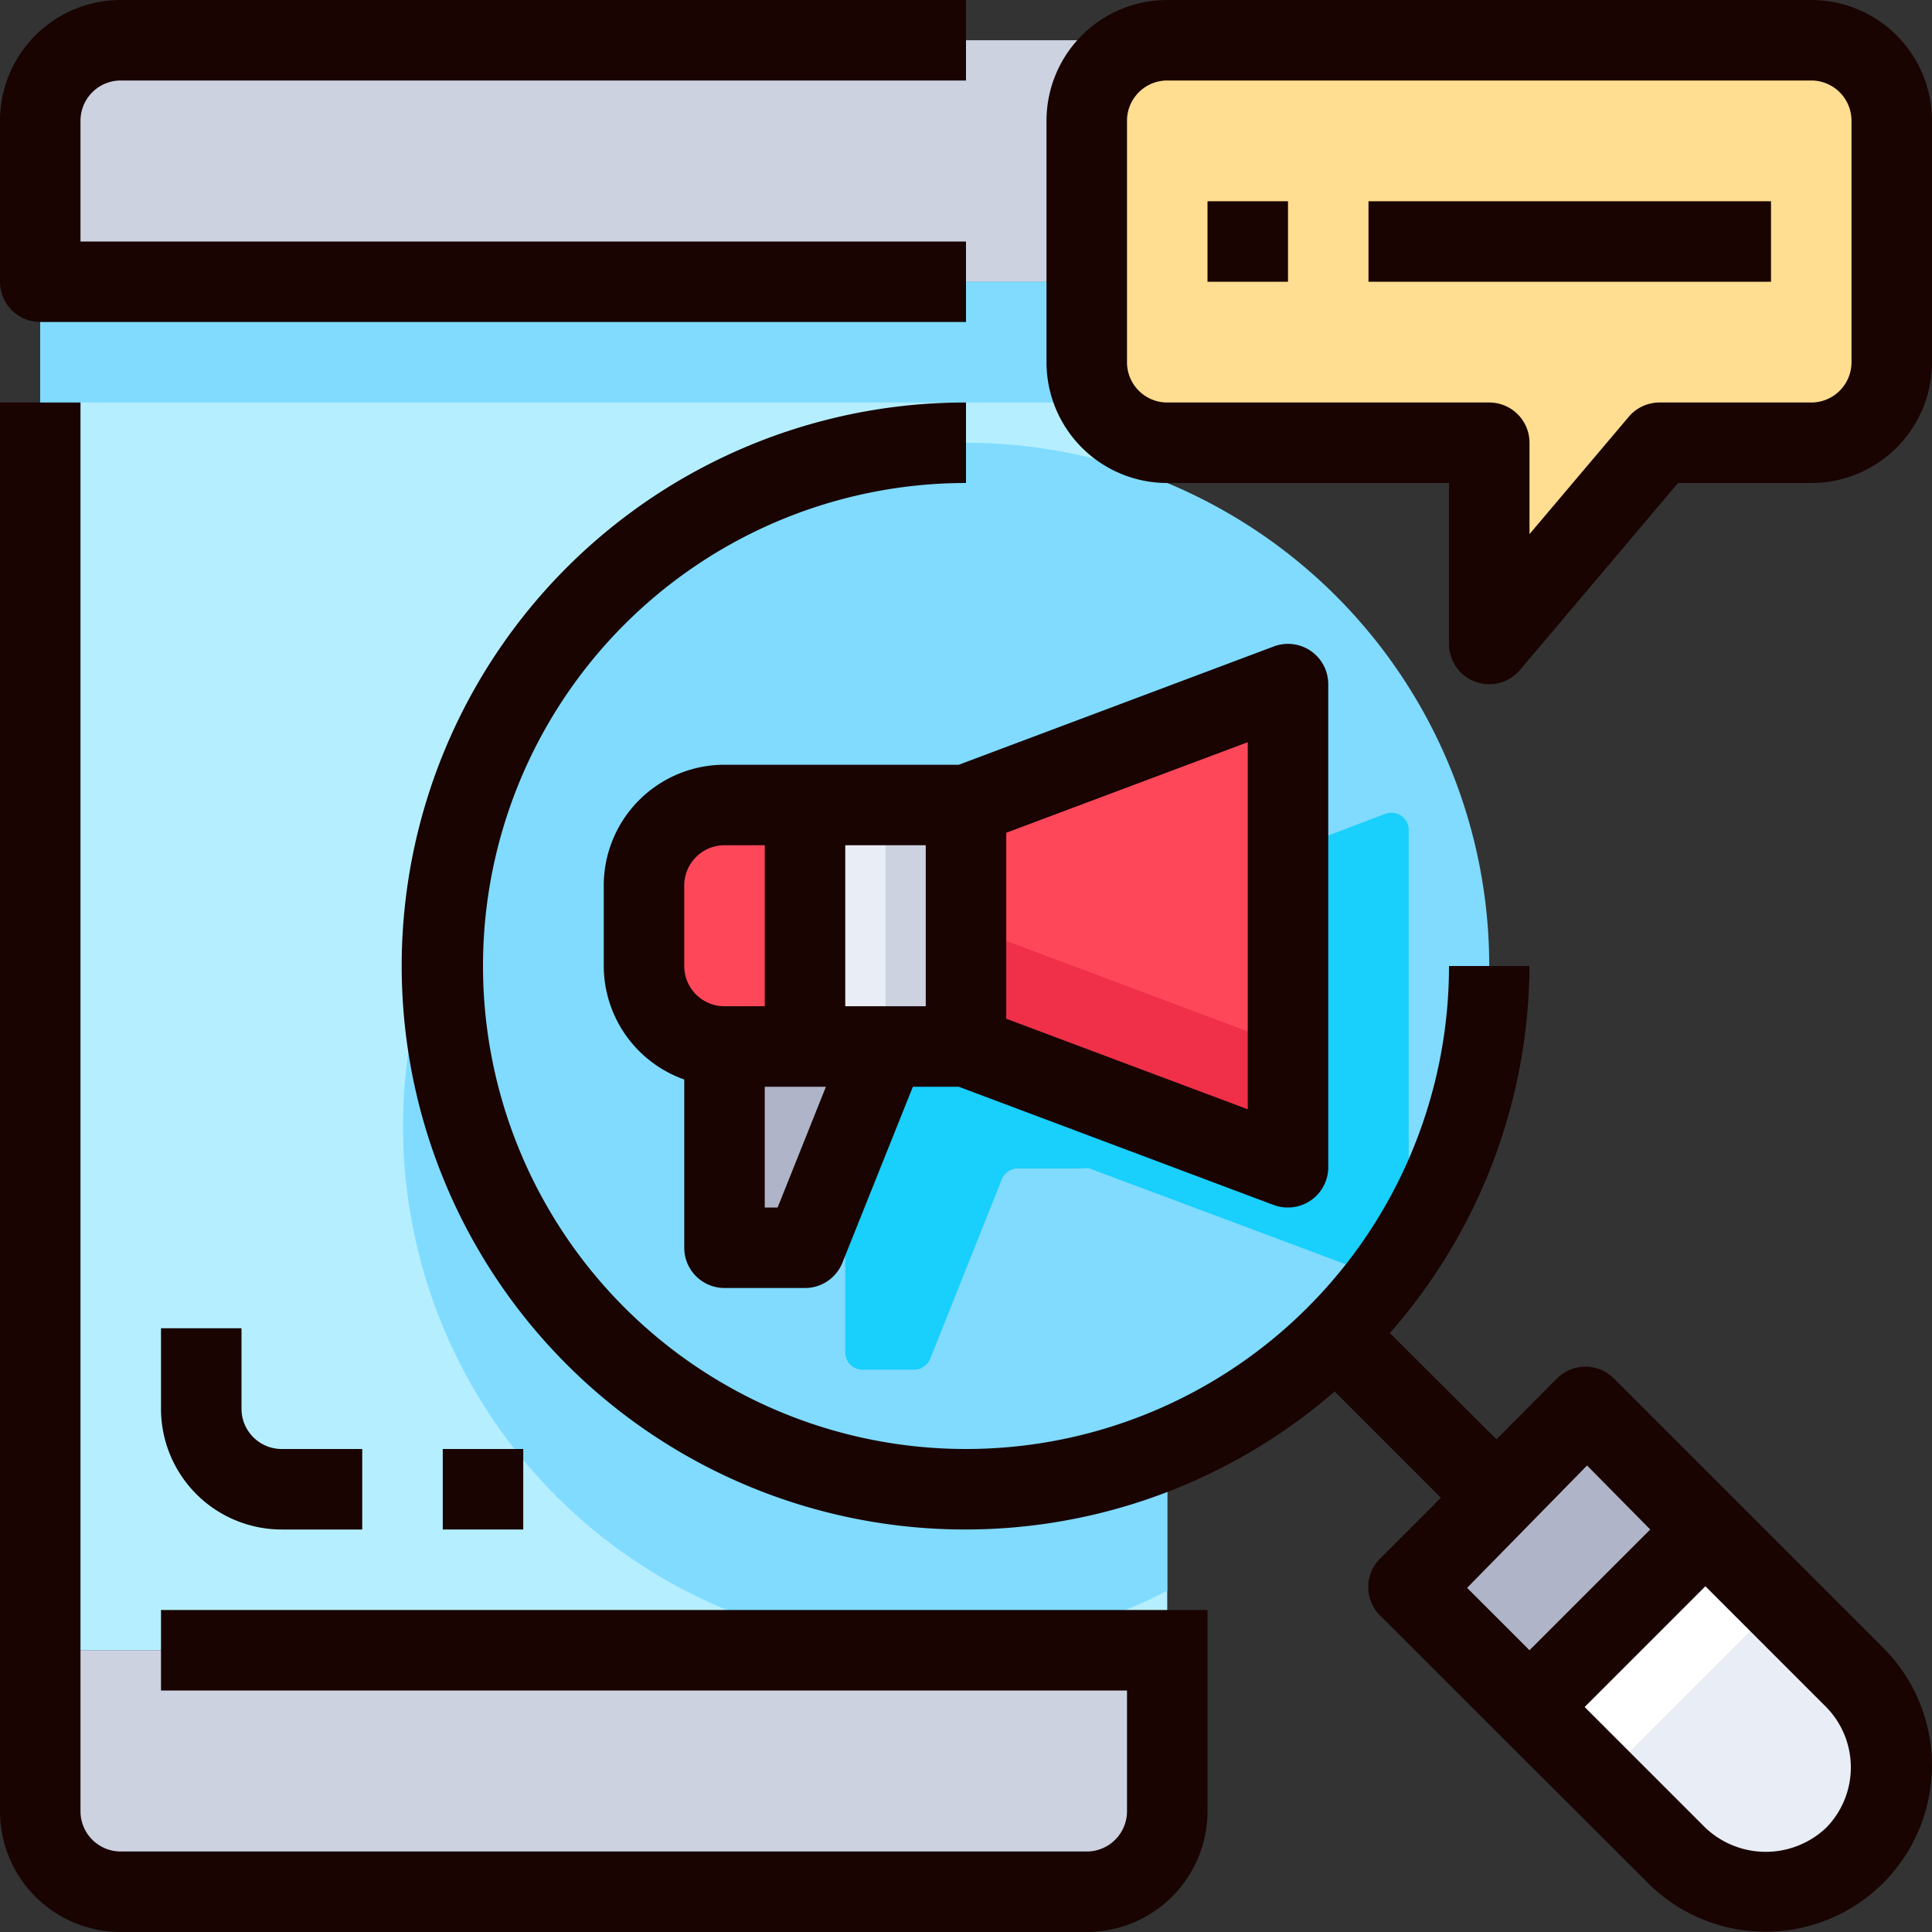
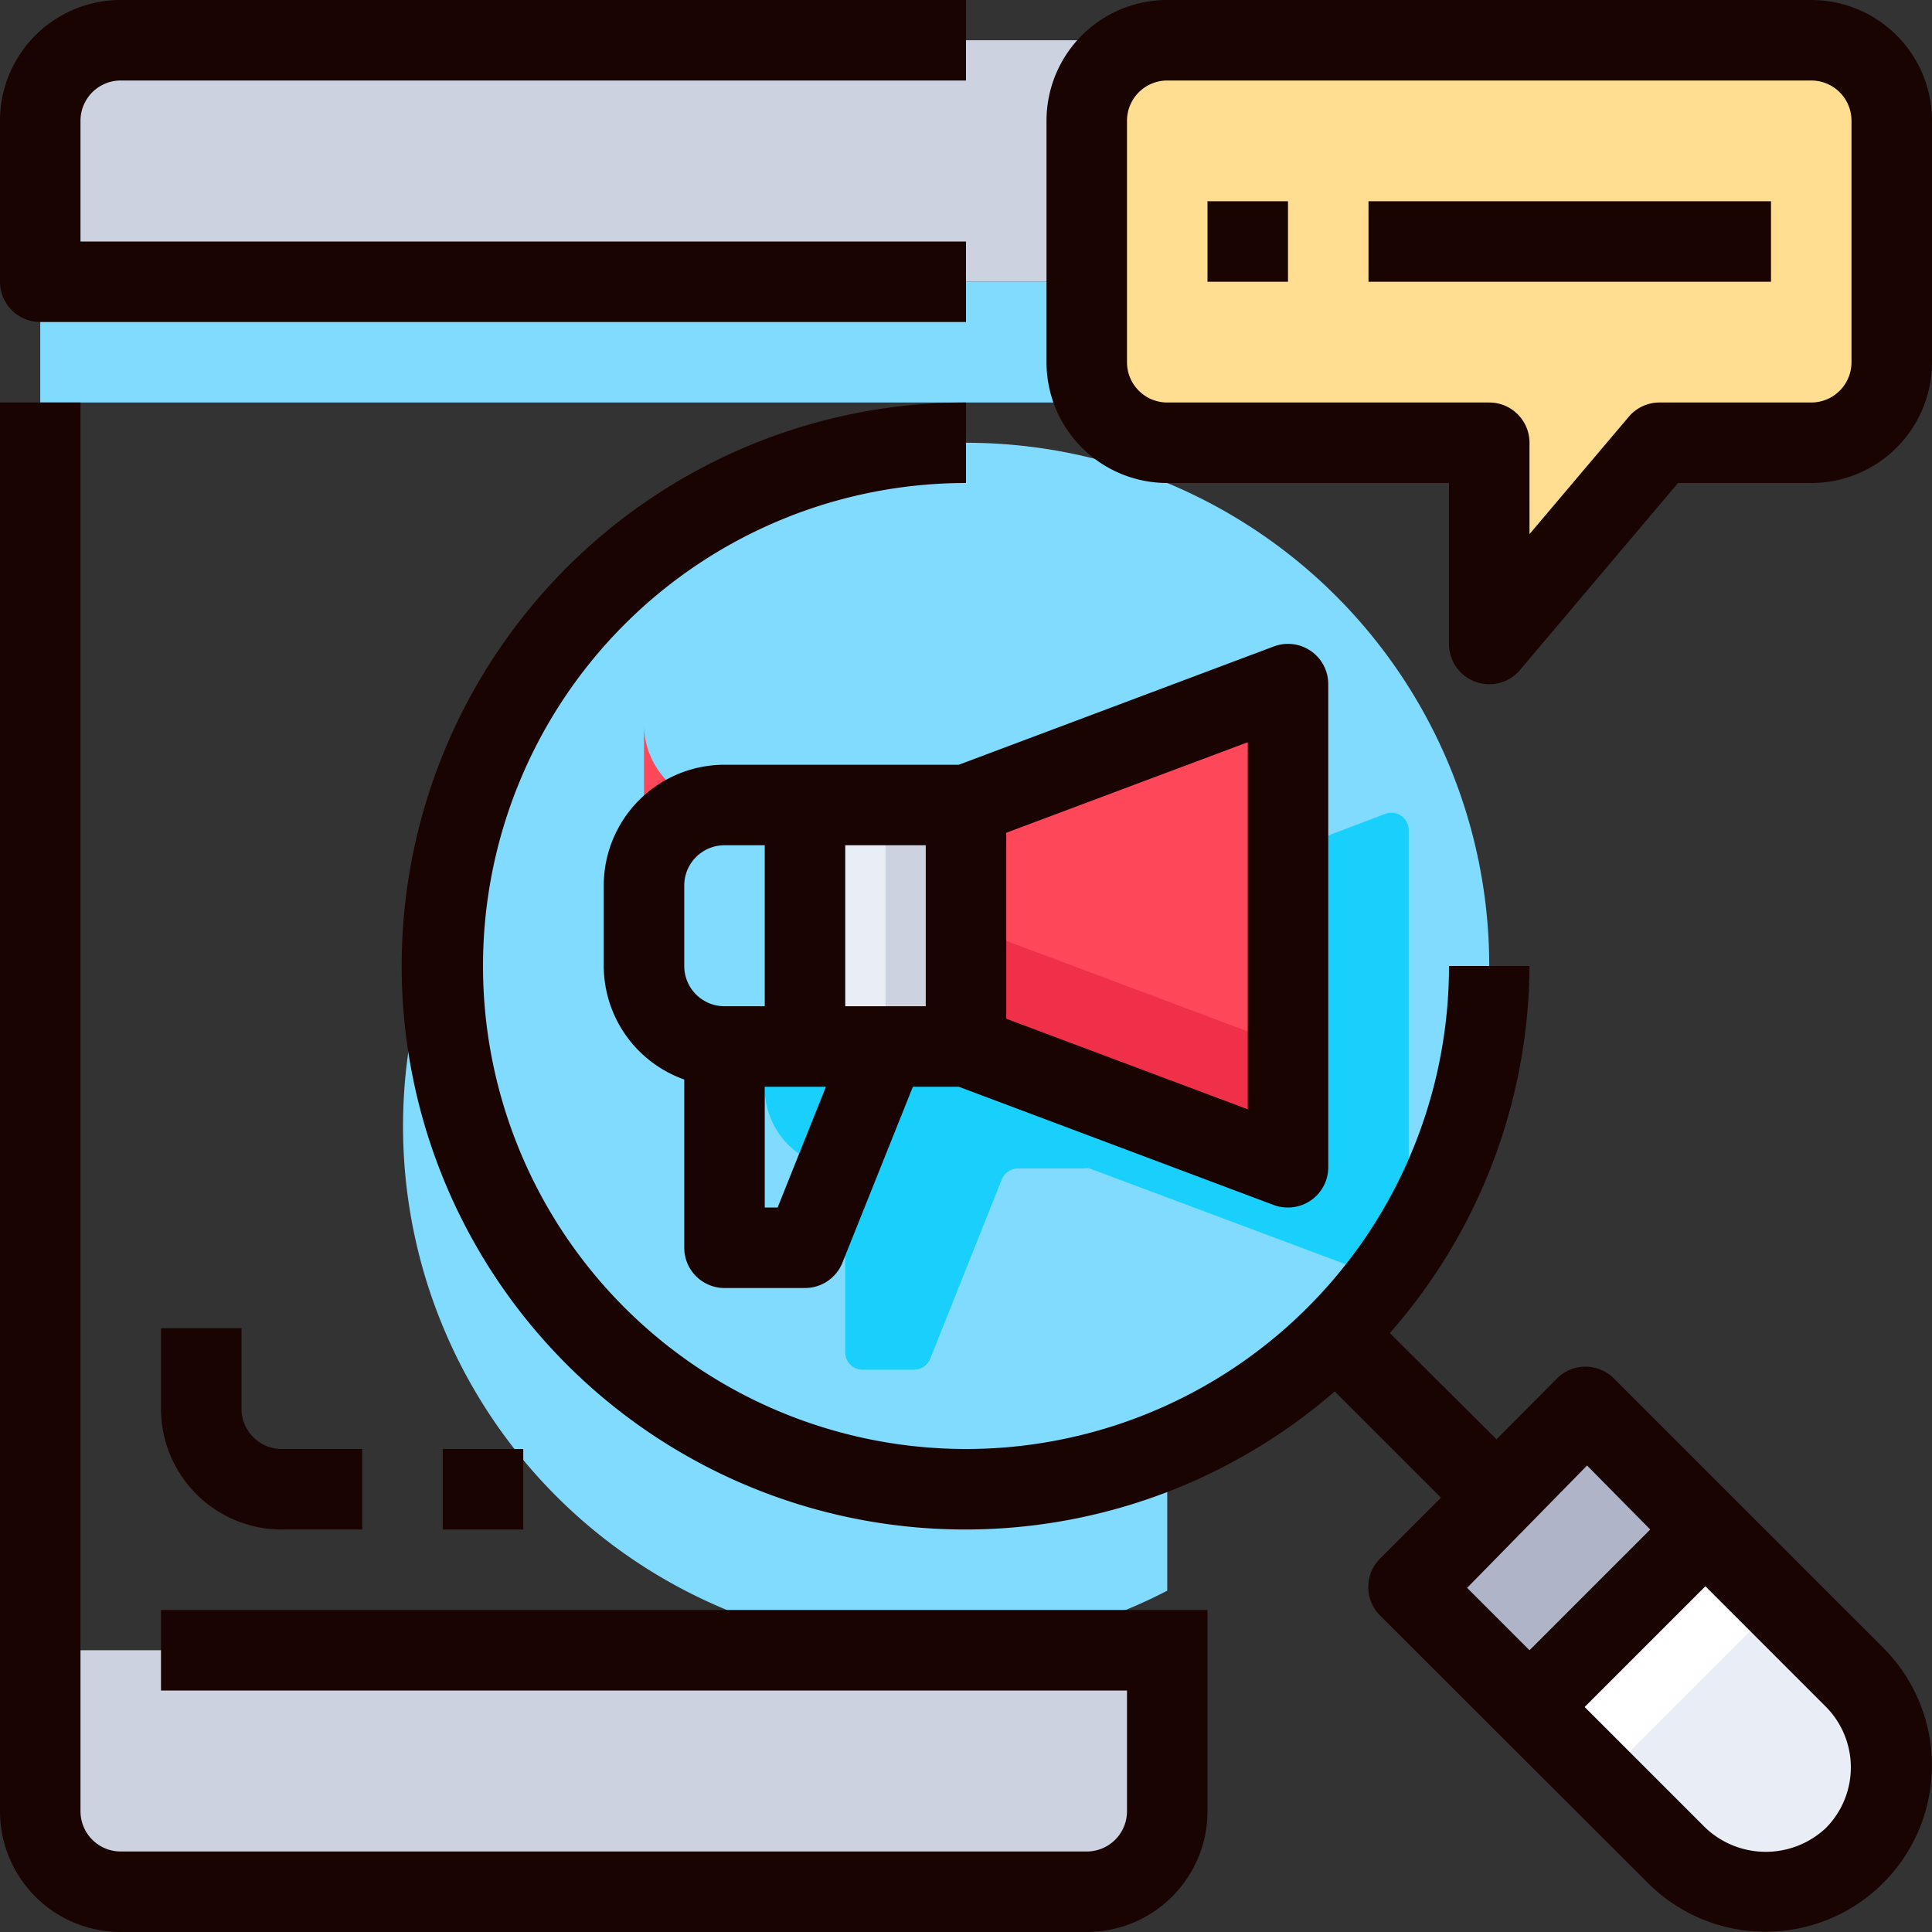
<svg xmlns="http://www.w3.org/2000/svg" viewBox="0 0 48 48">
  <rect x="0" y="0" width="48" height="48" fill="#333333" stroke="none" />
  <defs>
    <style>.cls-1{fill:#afb4c8;}.cls-2{fill:#e9edf5;}.cls-3{fill:#fff;}.cls-4{fill:#cdd2e1;}.cls-5{fill:#b5efff;}.cls-6{fill:#80dbff;}.cls-7{fill:#19cffc;}.cls-8{fill:#ff475a;}.cls-9{fill:#f03049;}.cls-10{fill:#ffde91;}.cls-11{fill:#190402;}</style>
  </defs>
  <title>triple-cta-icon-02</title>
  <g id="Layer_2" data-name="Layer 2">
    <g id="_20-ad" data-name="20-ad">
      <rect class="cls-1" x="35.56" y="36.6" width="6.26" height="4.19" transform="translate(-16.03 38.7) rotate(-45)" />
      <path class="cls-2" d="M46.08,41.65a3.13,3.13,0,0,1-4.43,4.43L38,42.39,42.39,38Z" />
      <rect class="cls-3" x="37.96" y="39.8" width="6.26" height="2.58" transform="translate(-17.02 41.09) rotate(-45)" />
      <path class="cls-4" d="M1,45a2,2,0,0,0,2,2H27a2,2,0,0,0,2-2V41H1Z" />
      <path class="cls-4" d="M29,3a2,2,0,0,0-2-2H3A2,2,0,0,0,1,3V7H29Z" />
-       <rect class="cls-5" x="1" y="7" width="28" height="34" />
      <rect class="cls-6" x="1" y="7" width="28" height="3" />
      <path class="cls-6" d="M24,37a13,13,0,0,1-6.91-2H17v-.06A13,13,0,0,1,11,24a10.55,10.55,0,0,1,.06-1.13A13,13,0,0,0,29,39.52V36A13,13,0,0,1,24,37Z" />
      <circle class="cls-6" cx="24" cy="24" r="13" />
      <path class="cls-7" d="M27.07,23a.4.4,0,0,1-.15,0H21.43A2.43,2.43,0,0,0,19,25.43V27a2,2,0,0,0,1.67,2,.42.42,0,0,1,.33.42v4.18a.43.43,0,0,0,.43.43h1.28a.44.44,0,0,0,.4-.27l1.78-4.46a.44.44,0,0,1,.4-.27h1.63a.4.4,0,0,1,.15,0l7.35,2.75a.43.43,0,0,0,.58-.4V20.62a.43.43,0,0,0-.58-.4Z" />
-       <polygon class="cls-1" points="20 26 22 26 20 31 18 31 18 26 20 26" />
-       <path class="cls-8" d="M20,20v6H18a2,2,0,0,1-2-2V22a2,2,0,0,1,2-2Z" />
+       <path class="cls-8" d="M20,20H18a2,2,0,0,1-2-2V22a2,2,0,0,1,2-2Z" />
      <polygon class="cls-4" points="24 20 24 26 22 26 20 26 20 20 24 20" />
      <polygon class="cls-8" points="32 17 32 29 24 26 24 20 32 17" />
      <polygon class="cls-9" points="24 26 32 29 32 26 24 23 24 26" />
      <rect class="cls-2" x="20" y="20" width="2" height="6" />
      <path class="cls-10" d="M27,9V3a2,2,0,0,1,2-2H45a2,2,0,0,1,2,2V9a2,2,0,0,1-2,2H41.23L37,16V11H29A2,2,0,0,1,27,9Z" />
      <path class="cls-11" d="M46.79,40.94,43.1,37.25l-3-3a1,1,0,0,0-1.42,0l-1.5,1.51-2.65-2.64A13.91,13.91,0,0,0,38,24H36A12,12,0,1,1,24,12V10a14,14,0,1,0,9.16,24.57l2.64,2.64-1.51,1.51a1,1,0,0,0,0,1.42l6.65,6.64a4.13,4.13,0,1,0,5.85-5.84Zm-7.36-4.53L41,38l-3,3-1.55-1.55Zm5.94,9a2.18,2.18,0,0,1-3,0l-3-3,3-3,3,3a2.14,2.14,0,0,1,0,3Z" />
      <path class="cls-11" d="M1,8H24V6H2V3A1,1,0,0,1,3,2H24V0H3A3,3,0,0,0,0,3V7A1,1,0,0,0,1,8Z" />
      <path class="cls-11" d="M4,33v2a3,3,0,0,0,3,3H9V36H7a1,1,0,0,1-1-1V33Z" />
      <rect class="cls-11" x="11" y="36" width="2" height="2" />
      <path class="cls-11" d="M28,40H4v2H28v3a1,1,0,0,1-1,1H3a1,1,0,0,1-1-1V10H0V45a3,3,0,0,0,3,3H27a3,3,0,0,0,3-3V40H28Z" />
      <path class="cls-11" d="M18,32h2a1,1,0,0,0,.93-.63L22.68,27h1.14l7.83,2.94A1,1,0,0,0,32,30a1,1,0,0,0,1-1V17a1,1,0,0,0-1.35-.94L23.82,19H18a3,3,0,0,0-3,3v2a3,3,0,0,0,2,2.82V31A1,1,0,0,0,18,32Zm3-7V21h2v4Zm-1.68,5H19V27h1.52ZM25,20.69l6-2.25v9.12l-6-2.25ZM17,22a1,1,0,0,1,1-1h1v4H18a1,1,0,0,1-1-1Z" />
      <path class="cls-11" d="M29,12h7v4a1,1,0,0,0,.66.94,1,1,0,0,0,1.1-.29L41.69,12H45a3,3,0,0,0,3-3V3a3,3,0,0,0-3-3H29a3,3,0,0,0-3,3V9A3,3,0,0,0,29,12ZM28,3a1,1,0,0,1,1-1H45a1,1,0,0,1,1,1V9a1,1,0,0,1-1,1H41.23a1,1,0,0,0-.76.35L38,13.27V11a1,1,0,0,0-1-1H29a1,1,0,0,1-1-1Z" />
      <rect class="cls-11" x="30" y="5" width="2" height="2" />
      <rect class="cls-11" x="34" y="5" width="10" height="2" />
    </g>
  </g>
</svg>